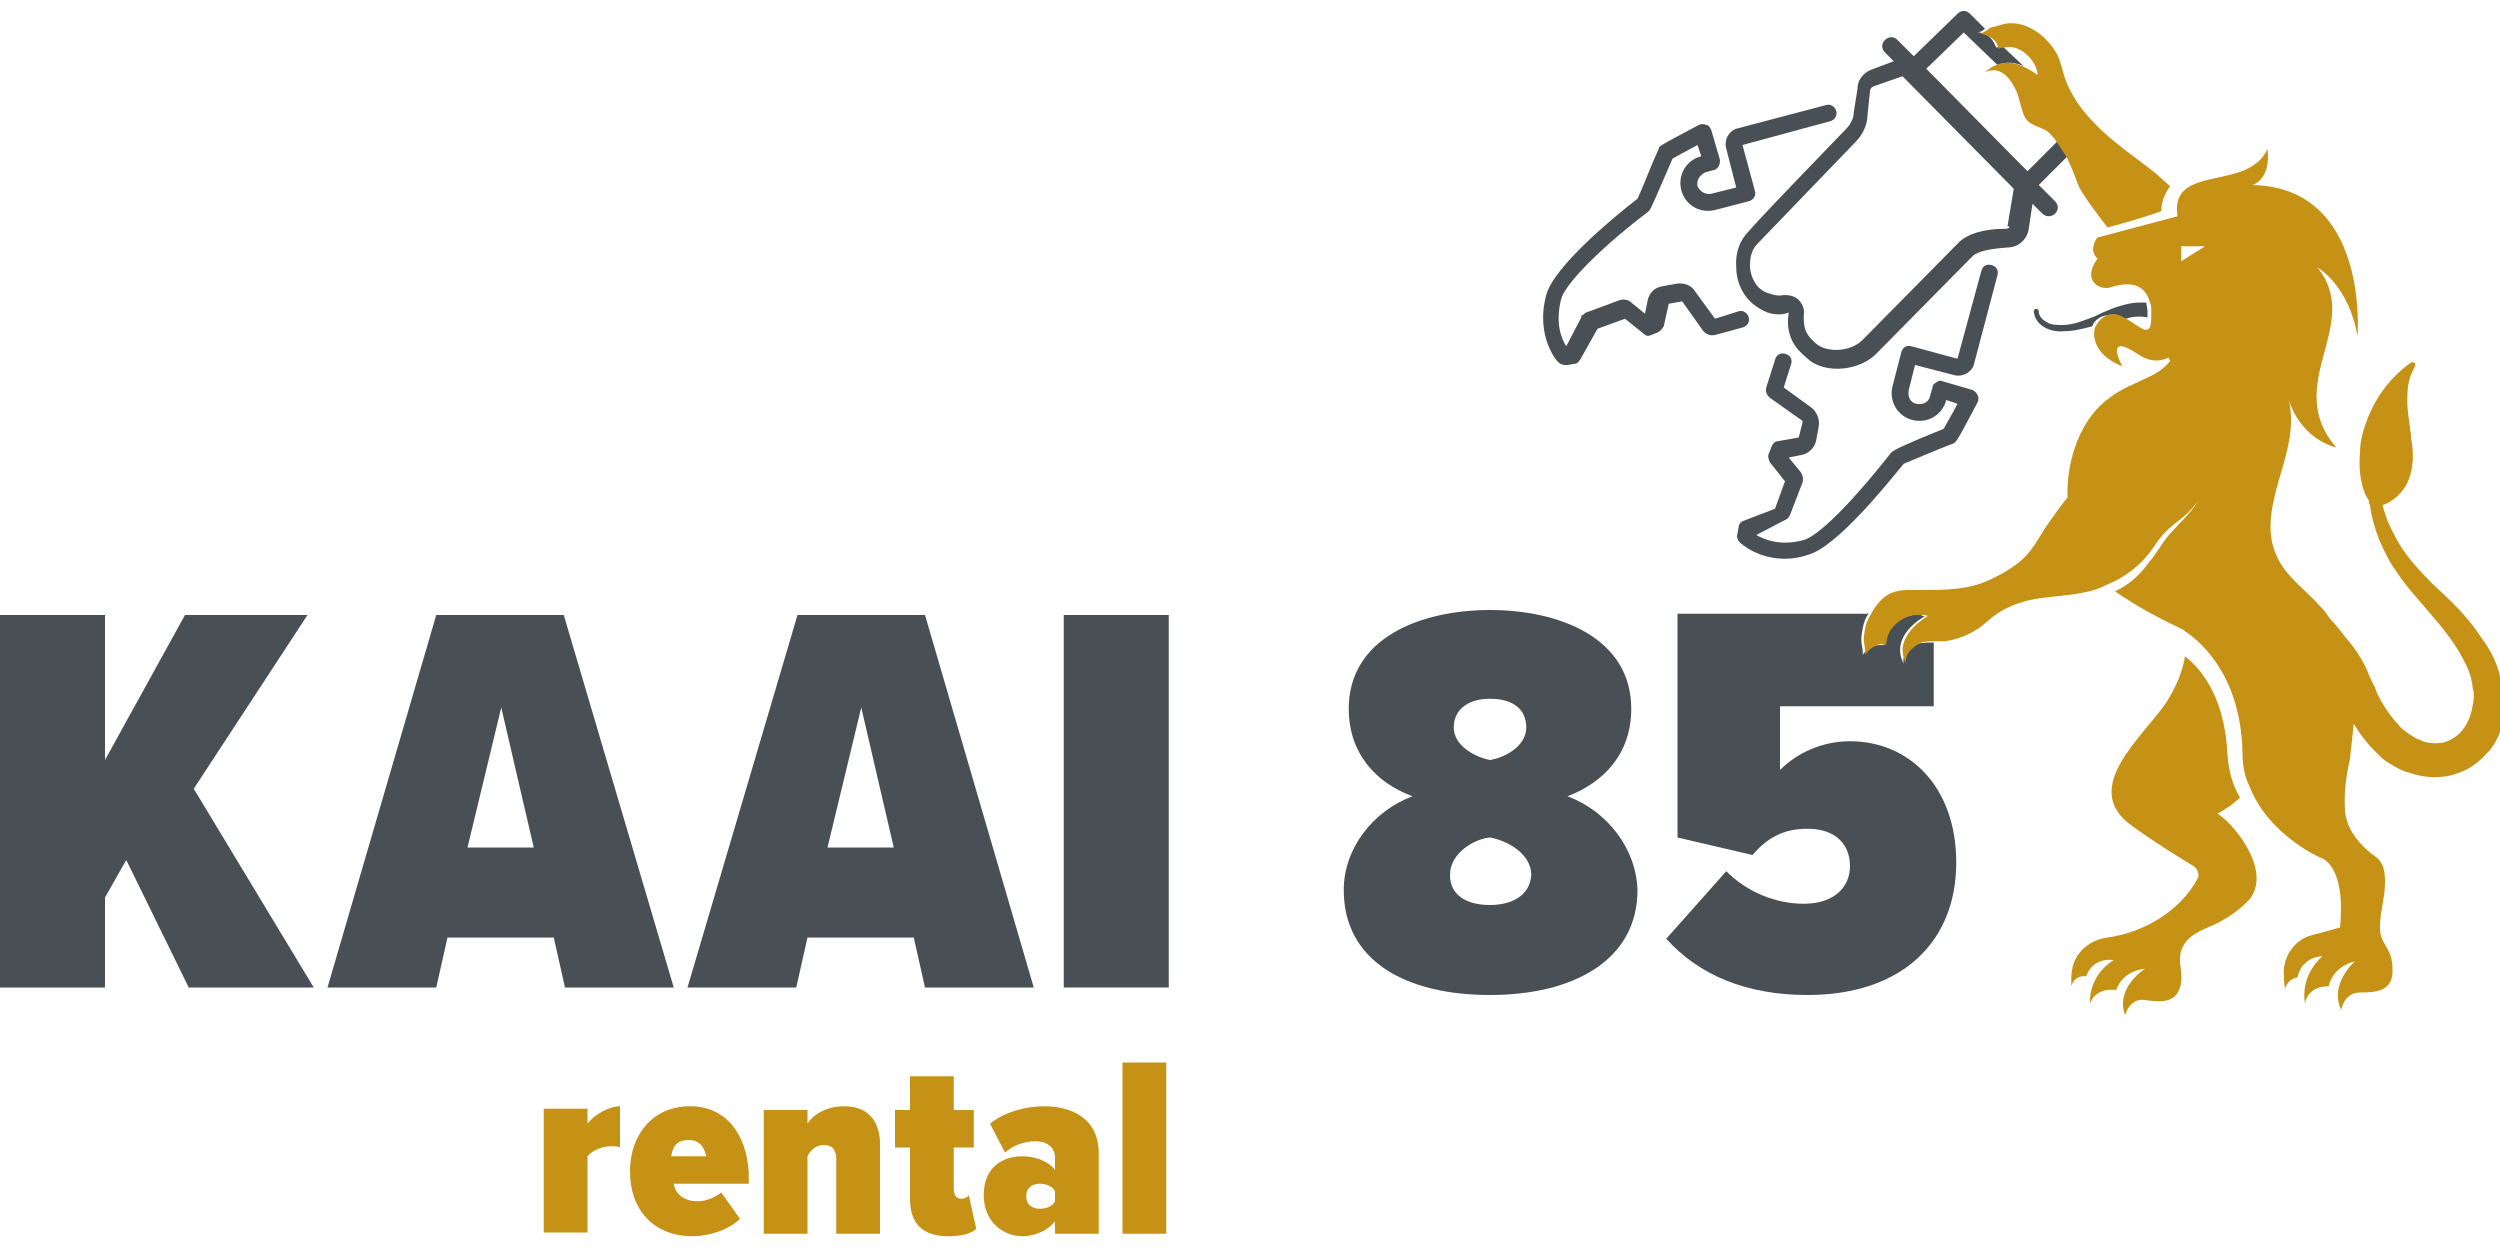
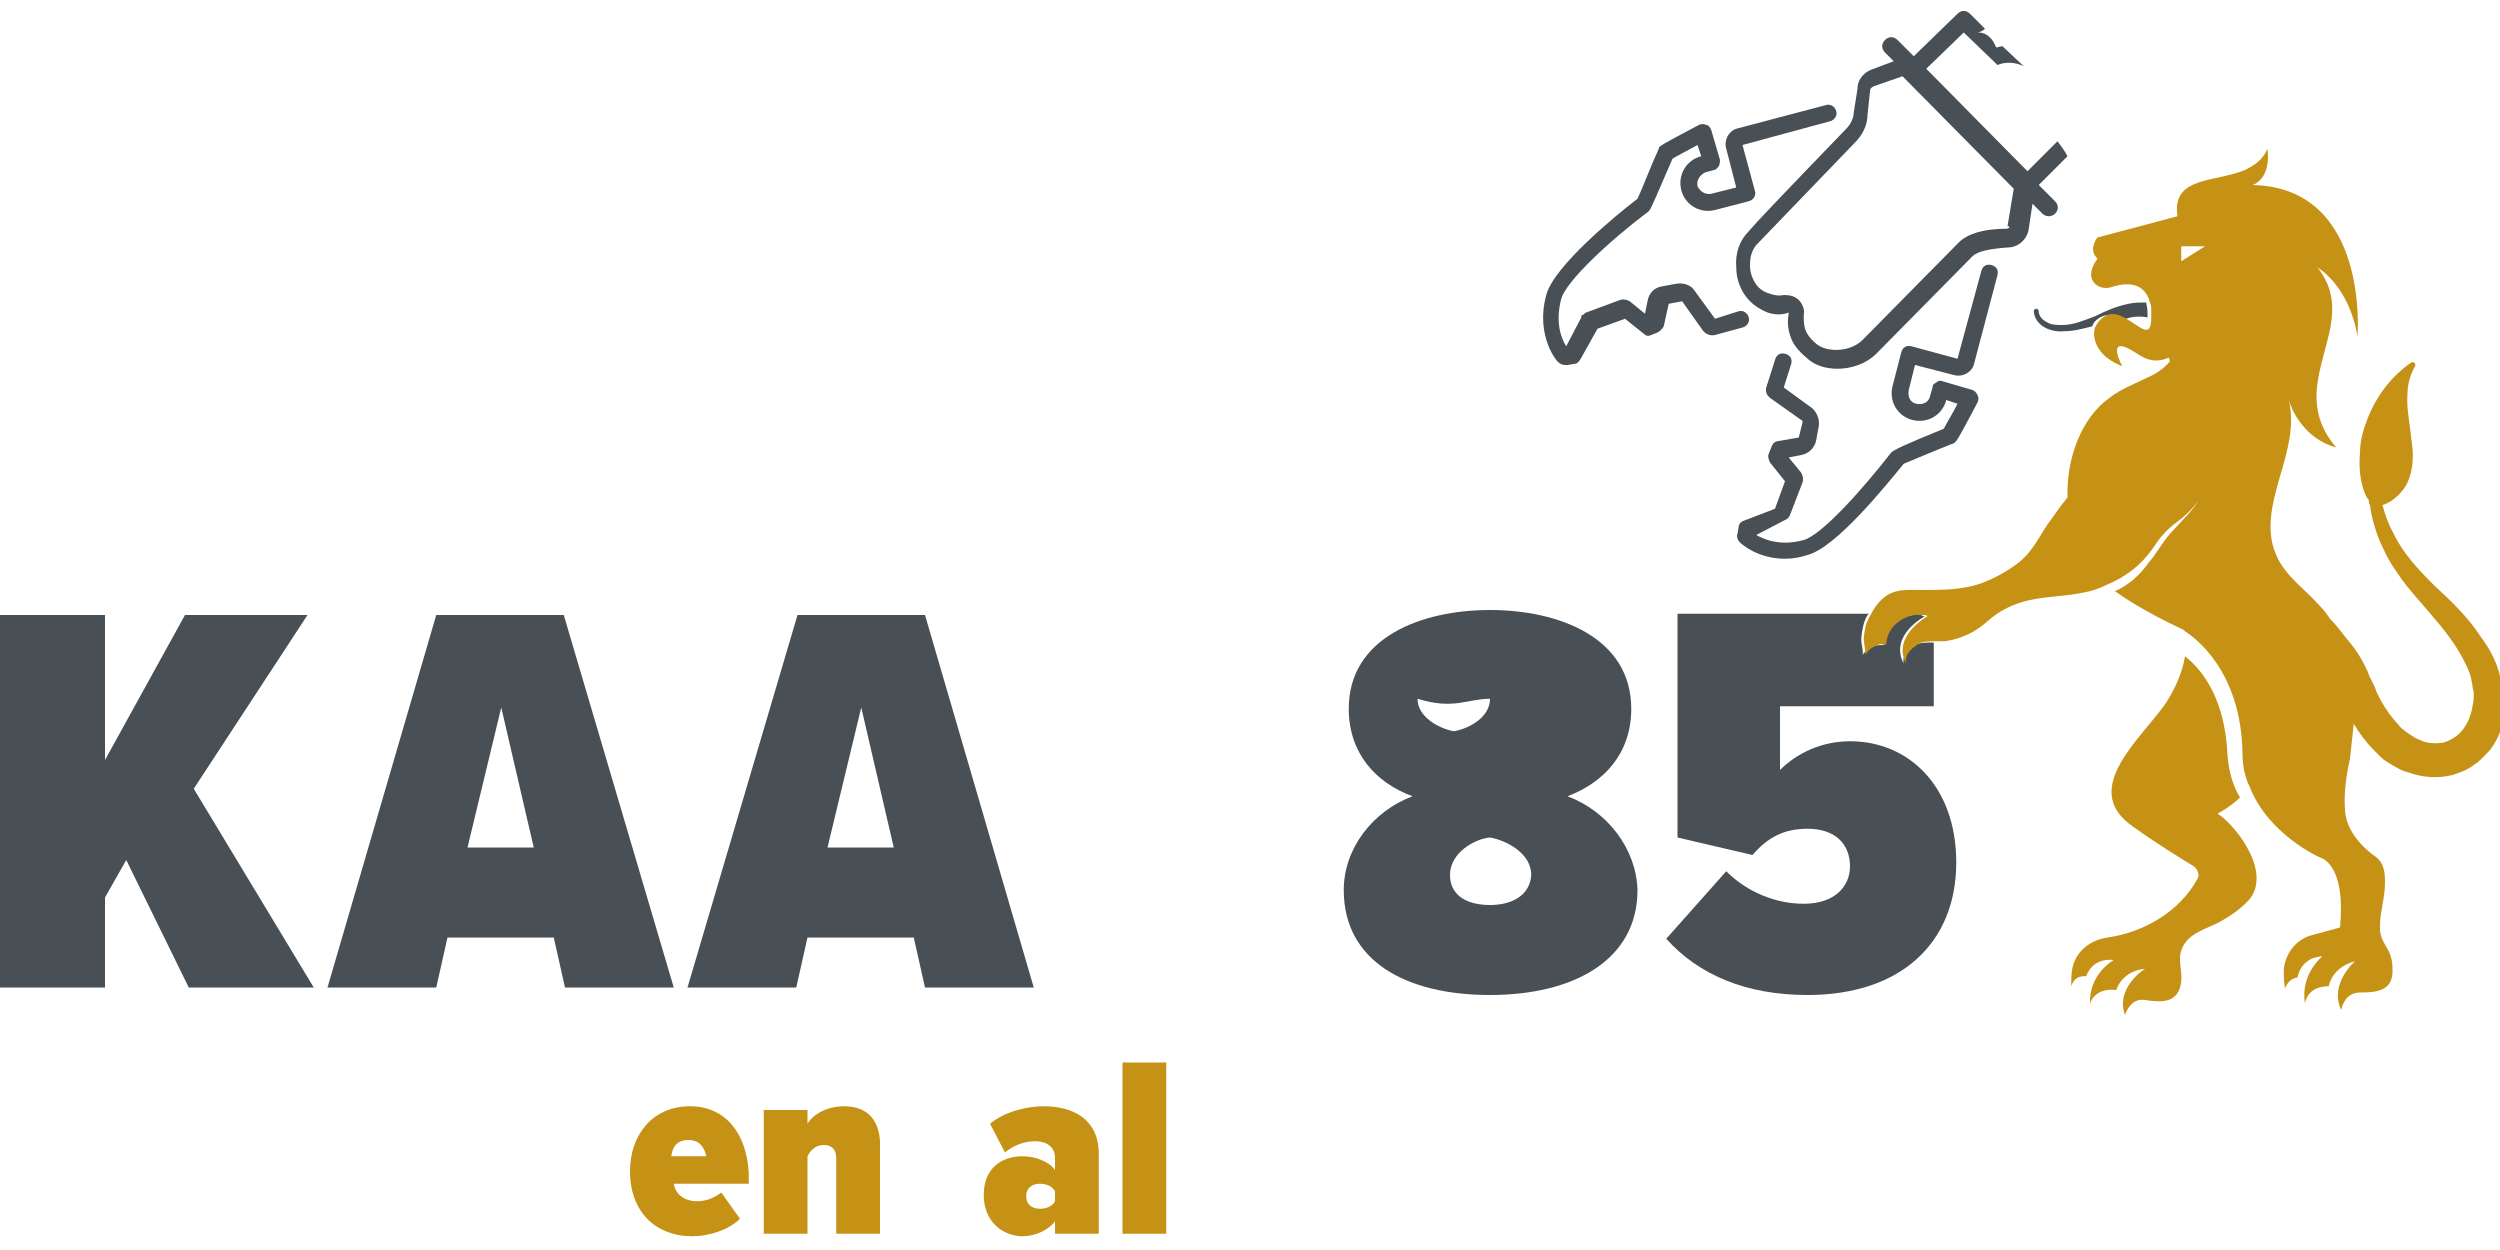
<svg xmlns="http://www.w3.org/2000/svg" version="1.1" id="Laag_1" x="0px" y="0px" viewBox="0 0 200 100" style="enable-background:new 0 0 200 100;" xml:space="preserve">
  <style type="text/css">
	.Slagschaduw{fill:none;}
	.Afgeronde_x0020_hoeken_x0020_2_x0020_pt{fill:#FFFFFF;stroke:#000000;stroke-miterlimit:10;}
	.X_x0020_actief_x0020_weerspiegelen{fill:none;}
	.Zachte_x0020_schuine_x0020_kant{fill:url(#SVGID_1_);}
	.Schemering{fill:#FFFFFF;}
	.Gebladerte_AS{fill:#FFDD00;}
	.Pompadoer_AS{fill-rule:evenodd;clip-rule:evenodd;fill:#51AEE2;}
	.st0{fill:#484F55;}
	.st1{fill:#C69215;}
</style>
  <linearGradient id="SVGID_1_" gradientUnits="userSpaceOnUse" x1="0" y1="0" x2="0.707" y2="0.707">
    <stop offset="0" style="stop-color:#E6E6EB" />
    <stop offset="0.174" style="stop-color:#E2E2E6" />
    <stop offset="0.352" style="stop-color:#D5D4D8" />
    <stop offset="0.532" style="stop-color:#C0BFC2" />
    <stop offset="0.714" style="stop-color:#A4A2A4" />
    <stop offset="0.895" style="stop-color:#828282" />
    <stop offset="1" style="stop-color:#6B6E6E" />
  </linearGradient>
  <path class="st0" d="M139.4,41.7c-0.2,0.1-0.3,0.3-0.3,0.4l-0.1,0.6c-0.1,0.2,0,0.5,0.2,0.7c0.1,0.1,1.4,1.3,3.6,1.3  c0.6,0,1.2-0.1,1.8-0.3c2.3-0.6,6.3-5.6,7.7-7.3c0.5-0.2,2.6-1.1,3.9-1.6c0.3-0.1,0.3-0.1,2-3.3c0.1-0.2,0.1-0.4,0-0.6  c-0.1-0.2-0.2-0.3-0.4-0.4l-2.4-0.7c-0.2-0.1-0.4,0-0.5,0.1c-0.2,0.1-0.3,0.2-0.3,0.4l-0.2,0.7c-0.1,0.5-0.6,0.7-1.1,0.6  c-0.5-0.1-0.7-0.6-0.6-1.1l0.5-2l3.1,0.8c0.7,0.2,1.4-0.2,1.6-0.8l1.9-7.2c0.1-0.4-0.1-0.7-0.5-0.8c-0.4-0.1-0.7,0.1-0.8,0.5l-1.9,7  l-3.7-1c-0.4-0.1-0.7,0.1-0.8,0.5l-0.7,2.7c-0.3,1.2,0.4,2.4,1.6,2.7c1.2,0.3,2.4-0.4,2.7-1.6l0.9,0.3c-0.4,0.8-0.9,1.6-1.1,2  c-3.2,1.3-4,1.7-4.2,1.9l0,0c-2.5,3.2-5.6,6.6-7,7c-1.8,0.5-3.1,0-3.8-0.4l2.3-1.2c0.1,0,0.1-0.1,0.2-0.1c0.1-0.1,0.2-0.3,0.2-0.3  l1-2.6c0.1-0.3,0-0.7-0.2-0.9l-0.9-1.1l1-0.2c0.6-0.1,1.1-0.6,1.2-1.2l0.2-1.1c0.1-0.6-0.2-1.2-0.6-1.5l-2.2-1.6l0.6-1.9  c0.1-0.4-0.1-0.7-0.5-0.8c-0.4-0.1-0.7,0.1-0.8,0.5l-0.7,2.2c-0.1,0.4,0.1,0.7,0.4,0.9l2.4,1.7c0.1,0,0.1,0.1,0.1,0.2l-0.3,1.2  l-1.7,0.3c-0.2,0-0.4,0.2-0.5,0.5l-0.2,0.5c-0.1,0.2,0,0.5,0.1,0.7l1.2,1.5l-0.8,2.2L139.4,41.7z" />
  <path class="st0" d="M134.5,24l1.7,2.4c0.2,0.3,0.6,0.5,1,0.4l2.2-0.6c0.4-0.1,0.6-0.5,0.5-0.8c-0.1-0.4-0.5-0.6-0.8-0.5l-1.9,0.6  l-1.6-2.2c-0.3-0.5-0.9-0.7-1.5-0.6l-1.1,0.2c-0.7,0.1-1.1,0.6-1.2,1.2l-0.2,1l-1.1-0.9c-0.2-0.2-0.6-0.3-0.9-0.2l-2.7,1  c-0.1,0-0.2,0.2-0.3,0.2c-0.1,0-0.1,0.1-0.1,0.2l-1.2,2.3c-0.4-0.6-0.9-1.9-0.4-3.8c0.4-1.4,3.8-4.6,7-7l0,0c0.2-0.2,0.5-1,1.9-4.2  c0.3-0.2,1.1-0.6,2-1.1l0.3,0.9c-1.2,0.3-1.9,1.5-1.6,2.7c0.3,1.2,1.5,1.9,2.7,1.6l2.7-0.7c0.4-0.1,0.6-0.5,0.5-0.8l-1-3.7l7-1.9  c0.4-0.1,0.6-0.5,0.5-0.8c-0.1-0.4-0.5-0.6-0.8-0.5l-7.2,1.9c-0.6,0.2-1,0.9-0.8,1.6l0.8,3.1l-2,0.5c-0.5,0.1-0.9-0.2-1.1-0.6  c-0.1-0.5,0.2-0.9,0.6-1.1l0.7-0.2c0.2,0,0.3-0.2,0.4-0.3c0.1-0.2,0.1-0.4,0.1-0.5l-0.7-2.4c-0.1-0.2-0.2-0.4-0.4-0.4  c-0.2-0.1-0.4-0.1-0.6,0c-3.2,1.7-3.2,1.7-3.2,1.9c-0.6,1.3-1.4,3.4-1.7,4c-1.7,1.3-6.7,5.4-7.3,7.7c-0.9,3.3,0.9,5.4,1,5.4  c0.1,0.1,0.3,0.2,0.5,0.2c0.1,0,0.1,0,0.2,0l0.6-0.1c0.2,0,0.3-0.2,0.4-0.3l1.4-2.5l2.2-0.8l1.5,1.2c0.2,0.2,0.4,0.2,0.6,0.1  l0.5-0.2c0.2-0.1,0.4-0.3,0.5-0.5l0.4-1.8l1.1-0.2C134.4,23.9,134.5,23.9,134.5,24" />
  <path class="st0" d="M162.2,13.7l-8.1-8.2l3-2.9l2.7,2.6c0.7-0.3,1.5-0.2,2.1,0.1l-1.7-1.6c-0.2,0-0.4,0.1-0.5,0.1  c-0.1-0.2-0.2-0.5-0.5-0.8c-0.4-0.4-0.8-0.4-1-0.4c0.1,0,0.4-0.1,0.6-0.3l-1.2-1.2c-0.3-0.3-0.7-0.3-1,0l-3.5,3.4l-1.3-1.3  c-0.3-0.3-0.7-0.3-1,0c-0.3,0.3-0.3,0.7,0,1l0.7,0.7l-1.6,0.6c-0.7,0.2-1.3,0.8-1.3,1.6L148.3,9c0,0.5-0.3,1-0.6,1.3  c-5.6,5.8-7.3,7.6-7.8,8.2l0,0c-0.7,0.7-1.1,1.7-1,2.9c0,1,0.4,2,1.1,2.7c0.4,0.4,0.9,0.7,1.4,0.9c0.6,0.2,1.2,0.2,1.7,0  c-0.1,0.6-0.1,1.2,0.1,1.8c0.2,0.7,0.6,1.2,1.3,1.8c0.6,0.6,1.5,0.9,2.5,0.9c1.1,0,2.3-0.4,3.1-1.2l7.7-7.8c0.4-0.4,1.4-0.6,2.8-0.7  c0.9,0,1.6-0.7,1.7-1.5l0.3-2l0.8,0.8c0.1,0.1,0.3,0.2,0.5,0.2c0.2,0,0.4-0.1,0.5-0.2c0.3-0.3,0.3-0.7,0-1l-1.3-1.3l2.3-2.3  c-0.2-0.4-0.5-0.8-0.8-1.2L162.2,13.7z M160.5,18.3c-1.8,0-3.1,0.4-3.8,1.1l-7.7,7.8c-1,1-2.9,1-3.7,0.3c-0.6-0.5-0.8-0.9-0.9-1.2  c-0.1-0.4-0.1-0.7-0.1-1.1c0.1-0.4-0.1-0.9-0.4-1.2c-0.3-0.3-0.7-0.4-1.2-0.4c-0.4,0.1-0.8,0-1.1-0.1c-0.4-0.1-0.7-0.3-0.9-0.5  c-0.4-0.4-0.7-1.1-0.7-1.7c0-0.4,0-1.2,0.6-1.8c0,0,0,0,0,0c0.3-0.3,4.8-5,7.8-8.1c0.6-0.6,1-1.4,1-2.2l0.2-1.9  c0-0.2,0.1-0.3,0.3-0.4l2.3-0.8l8.9,9l-0.5,3C160.9,18.1,160.7,18.3,160.5,18.3" />
  <polygon class="st0" points="24.6,49.2 14.8,49.2 8.4,60.8 8.4,49.2 0,49.2 0,79 8.4,79 8.4,71.8 10.1,68.8 15.1,79 25.1,79   15.5,63.1 " />
  <path class="st0" d="M45.2,79h8.7l-8.8-29.8H34.9L26.2,79h8.7l0.9-4h8.5L45.2,79z M37.4,67.8l2.7-11.2l2.6,11.2H37.4z" />
  <path class="st0" d="M64.6,75h8.5l0.9,4h8.7L74,49.2H63.8L55,79h8.7L64.6,75z M68.9,56.6l2.6,11.2h-5.3L68.9,56.6z" />
-   <rect x="85.1" y="49.2" class="st0" width="8.4" height="29.8" />
-   <path class="st0" d="M125.4,63.7c2.9-1.1,5.1-3.4,5.1-7c0-5.7-5.8-7.9-11.3-7.9c-5.5,0-11.3,2.2-11.3,7.9c0,3.5,2.1,5.9,5.1,7  c-3.2,1.2-5.5,4.2-5.5,7.5c0,5.7,5,8.4,11.7,8.4c6.7,0,11.8-2.8,11.8-8.4C130.9,67.9,128.6,64.9,125.4,63.7 M119.2,55.9  c1.8,0,2.9,0.8,2.9,2.3c0,1.5-1.7,2.4-2.9,2.6c-1.1-0.2-2.9-1.1-2.9-2.6C116.3,56.8,117.4,55.9,119.2,55.9 M119.2,72.4  c-1.9,0-3.2-0.8-3.2-2.4c0-1.8,2-2.9,3.2-3c1.2,0.2,3.3,1.2,3.3,3C122.4,71.6,121,72.4,119.2,72.4" />
+   <path class="st0" d="M125.4,63.7c2.9-1.1,5.1-3.4,5.1-7c0-5.7-5.8-7.9-11.3-7.9c-5.5,0-11.3,2.2-11.3,7.9c0,3.5,2.1,5.9,5.1,7  c-3.2,1.2-5.5,4.2-5.5,7.5c0,5.7,5,8.4,11.7,8.4c6.7,0,11.8-2.8,11.8-8.4C130.9,67.9,128.6,64.9,125.4,63.7 M119.2,55.9  c0,1.5-1.7,2.4-2.9,2.6c-1.1-0.2-2.9-1.1-2.9-2.6C116.3,56.8,117.4,55.9,119.2,55.9 M119.2,72.4  c-1.9,0-3.2-0.8-3.2-2.4c0-1.8,2-2.9,3.2-3c1.2,0.2,3.3,1.2,3.3,3C122.4,71.6,121,72.4,119.2,72.4" />
  <path class="st0" d="M152.3,53.1c-1.2-2.3,1.7-3.8,1.7-3.8c-0.1,0-0.2,0-0.3-0.1h-0.7c-1.1,0.2-2.3,1-2.3,2.4c-0.2,0-0.6,0-0.9,0.1  c-0.5,0.2-0.7,0.6-0.8,0.7c0.1-0.2-0.1-0.9-0.1-1.2c0-0.4,0.1-0.9,0.2-1.3c0.1-0.3,0.2-0.6,0.4-0.8h-15.3V67l6,1.4  c1.2-1.4,2.5-2.1,4.4-2.1c2.3,0,3.4,1.3,3.4,3c0,1.6-1.2,3-3.7,3c-2.2,0-4.5-0.9-6.2-2.6l-4.8,5.4c2.6,2.9,6.4,4.5,11.3,4.5  c7.5,0,11.9-4.2,11.9-10.6c0-6.1-3.8-9.7-8.5-9.7c-2.2,0-4.2,0.9-5.6,2.3v-5.1h12.3v-5.1c-0.4,0-0.9,0-1.3,0.1  C152.9,51.7,152.1,52.3,152.3,53.1" />
-   <path class="st1" d="M47,89.9v-1.2h-3.5v9.9H47v-6.1c0.4-0.5,1.2-0.8,1.9-0.8c0.3,0,0.5,0,0.7,0.1v-3.3C48.7,88.5,47.5,89.2,47,89.9  " />
  <path class="st1" d="M55.2,88.5c-3,0-4.8,2.3-4.8,5.2c0,3.2,2,5.2,5,5.2c1.3,0,2.9-0.5,3.8-1.4l-1.5-2.1c-0.5,0.4-1.2,0.7-1.9,0.7  c-1.2,0-1.8-0.7-1.9-1.4h6v-0.9C59.7,90.6,58,88.5,55.2,88.5 M53.7,92.5c0.1-0.6,0.3-1.3,1.4-1.3c1,0,1.3,0.8,1.4,1.3H53.7z" />
  <path class="st1" d="M67.5,88.5c-1.4,0-2.5,0.7-2.9,1.4v-1.1h-3.5v9.9h3.5v-6.2c0.2-0.4,0.6-0.9,1.3-0.9c0.6,0,1,0.3,1,1.1v6h3.5  v-7.4C70.3,89.7,69.5,88.5,67.5,88.5" />
-   <path class="st1" d="M76.9,95.9c-0.4,0-0.6-0.3-0.6-0.8v-3.3h1.6v-3h-1.6v-2.7h-3.5v2.7h-1.2v3h1.2v4.1c0,2,1,3,3.1,3  c1,0,1.8-0.2,2.2-0.6l-0.6-2.7C77.4,95.8,77.1,95.9,76.9,95.9" />
  <path class="st1" d="M83.5,88.5c-1.3,0-3.1,0.4-4.3,1.4l1.2,2.3c0.7-0.6,1.6-0.9,2.4-0.9c1.1,0,1.6,0.6,1.6,1.3v1  c-0.5-0.7-1.6-1.1-2.6-1.1c-1.5,0-3.1,0.8-3.1,3.1c0,2.2,1.6,3.3,3.1,3.3c1,0,2.1-0.5,2.6-1.2v1h3.5v-6.4  C87.9,89.5,85.8,88.5,83.5,88.5 M84.4,96.1c-0.2,0.4-0.7,0.6-1.2,0.6c-0.6,0-1.1-0.3-1.1-1c0-0.7,0.5-1,1.1-1c0.5,0,1,0.2,1.2,0.6  V96.1z" />
  <rect x="89.8" y="85" class="st1" width="3.5" height="13.7" />
-   <path class="st1" d="M173.6,14.9c-0.4-0.4-0.8-0.7-1.1-1c-1.5-1.2-3.6-2.6-4.9-4c-0.8-0.8-1.5-1.7-2-2.7c-0.5-0.9-0.6-1.9-1-2.8  c-0.8-1.5-2.5-2.8-4.2-2.5c-0.4,0.1-0.7,0.2-1.1,0.3c-0.1,0-0.2,0.1-0.3,0.2c-0.2,0.1-0.5,0.3-0.6,0.3c0.2,0,0.6,0.1,1,0.4  c0.3,0.2,0.4,0.5,0.5,0.8c0.2-0.1,0.4-0.1,0.5-0.1C161.7,3.5,163,5,163,6c0,0-0.5-0.4-1.2-0.7c-0.6-0.3-1.4-0.4-2.1-0.1  c-0.3,0.1-0.6,0.3-0.9,0.6c0,0,1.5-1,2.6,1.7c0.2,0.6,0.3,1.3,0.6,1.9c0.4,0.7,1.3,0.7,1.9,1.2c0.2,0.2,0.4,0.4,0.6,0.7  c0.3,0.4,0.5,0.8,0.8,1.2c0.4,0.8,0.7,1.6,1,2.4c0.4,0.8,1.3,2,2.3,3.3c1.5-0.4,3.2-0.9,4.3-1.3C172.9,16.1,173.2,15.5,173.6,14.9" />
  <path class="st0" d="M168.2,25.3c0.5-0.2,1,0,1.5,0.3c0.2-0.1,0.5-0.1,0.7-0.2c0.5-0.1,1-0.1,1.4,0c0-0.1,0-0.3,0-0.5  c0-0.3-0.1-0.5-0.1-0.7c-0.5,0-1,0-1.4,0.1c-1,0.2-1.9,0.6-2.7,1c-0.8,0.3-1.7,0.7-2.6,0.7c-0.4,0-0.9,0-1.2-0.2  c-0.4-0.2-0.7-0.5-0.7-0.9v0c0-0.1-0.1-0.2-0.2-0.2c-0.1,0-0.2,0.1-0.2,0.2c0.1,1.2,1.4,1.7,2.4,1.6c0.8,0,1.5-0.2,2.3-0.4  C167.4,25.9,167.7,25.5,168.2,25.3" />
  <path class="st1" d="M200.2,55.3c0-0.3-0.1-0.6-0.1-0.8c-0.1-0.3-0.1-0.5-0.2-0.8c-0.3-1-0.8-1.9-1.4-2.7c-1.1-1.7-2.5-3-3.8-4.2  c-1.3-1.3-2.5-2.6-3.2-4.1c-0.4-0.7-0.7-1.5-0.9-2.3c0.8-0.2,1.7-1.1,2-1.8c0.5-1.1,0.5-2.3,0.3-3.5c-0.1-1.2-0.4-2.4-0.3-3.6  c0-0.7,0.2-1.5,0.6-2.2c0.1-0.2-0.1-0.4-0.3-0.3c-1.6,1.1-2.8,2.7-3.5,4.5c-0.3,0.8-0.6,1.7-0.6,2.7c-0.1,1.2,0,2.3,0.4,3.3  c0.1,0.2,0.2,0.4,0.3,0.5c0,0.1,0,0.3,0.1,0.4c0.1,0.9,0.4,1.9,0.7,2.7c0.4,0.9,0.8,1.8,1.4,2.6c0.5,0.8,1.1,1.5,1.7,2.2  c1.2,1.4,2.4,2.7,3.3,4.2c0.4,0.7,0.8,1.4,1,2.2c0,0.2,0.1,0.4,0.1,0.6c0,0.2,0.1,0.4,0.1,0.5c0,0.4,0,0.7-0.1,1.1  c-0.1,0.7-0.4,1.4-0.8,1.9c-0.4,0.5-0.9,0.8-1.5,1c-0.6,0.1-1.3,0.1-1.9-0.2c-0.3-0.1-0.6-0.3-0.9-0.5c-0.1-0.1-0.3-0.2-0.4-0.3  c-0.1-0.1-0.3-0.2-0.4-0.4c-0.5-0.5-1-1.2-1.4-1.9c-0.2-0.4-0.4-0.7-0.5-1.1l-0.3-0.6c-0.1-0.2-0.2-0.4-0.3-0.7  c-0.4-0.9-0.9-1.7-1.5-2.4c-0.5-0.6-0.9-1.2-1.5-1.8c-0.2-0.3-0.4-0.6-0.7-0.9c-1.2-1.4-2.9-2.5-3.6-4.2c-0.9-2-0.3-4.2,0.3-6.3  c0.6-2,1.2-4.1,0.7-6.1c0.2,0.7,1.2,3.1,3.8,3.8c-4.4-5.1,2.2-9.8-1.5-14.4c0,0,2.5,1.4,3.2,5.5c0,0,1-11.9-8.4-12.1  c0,0,1.5-0.4,1.2-2.9c-0.4,0.9-1,1.3-1.8,1.7c-2.4,1-5.9,0.5-5.4,3.7l-6.4,1.7c0,0-0.2,0.2-0.3,0.6c-0.1,0.3-0.1,0.7,0.3,1.1  c0,0-1,1.2-0.2,2c0.3,0.3,0.8,0.4,1.2,0.3c0.9-0.3,2.7-0.7,3.2,1.2c0.1,0.2,0.1,0.4,0.1,0.7c0,0.2,0,0.3,0,0.5c0,1.8-0.9,0.7-2,0.1  c-0.5-0.3-1-0.5-1.5-0.3c-0.5,0.2-0.8,0.6-1,1c-0.3,1,0.3,2.4,2.2,3.1c-0.1-0.1-1.1-2.1,0.3-1.5c0.7,0.3,1.3,0.9,2,1  c0.5,0.1,1,0,1.4-0.2c0,0.1,0.1,0.2,0.1,0.3c-0.5,0.6-1.1,1-1.8,1.3c-1,0.5-2.1,0.9-3,1.6c-2.3,1.6-3.5,4.9-3.4,8  c-0.6,0.7-1.1,1.5-1.7,2.3c-0.7,1.1-1.2,2.1-2.2,2.9c-0.9,0.7-2,1.3-3.1,1.7c-1.5,0.5-3.1,0.5-4.7,0.5c-0.9,0-1.9-0.1-2.7,0.4  c-0.5,0.3-1,0.9-1.3,1.5c-0.2,0.3-0.3,0.6-0.4,0.8c-0.1,0.4-0.2,0.9-0.2,1.3c0,0.2,0.2,1,0.1,1.2c0.1-0.1,0.3-0.5,0.8-0.7  c0.3-0.2,0.6-0.2,0.9-0.1c0-1.4,1.3-2.3,2.3-2.4c0.2,0,0.5,0,0.7,0c0.1,0,0.2,0,0.3,0.1c0,0-2.9,1.6-1.7,3.8  c-0.2-0.8,0.6-1.4,1.2-1.7c0.4-0.1,0.9-0.1,1.3-0.1c0.2,0,0.4,0,0.6,0c1.3-0.2,2.4-0.7,3.4-1.6c1-0.9,2.1-1.4,3.4-1.7  c1.4-0.3,2.9-0.3,4.3-0.6c0.6-0.1,1.2-0.3,1.8-0.6c1.5-0.6,2.8-1.6,3.7-2.9c0.6-0.9,1-1.4,1.9-2.1c0.7-0.5,1.3-1.1,1.8-1.8  c-0.6,1-1.5,1.8-2.3,2.7c-0.7,0.8-1,1.5-1.7,2.3c-0.7,1-1.6,1.8-2.7,2.3c1.7,1.2,3.6,2.2,5.5,3.1c0,0,0,0,0.1,0.1  c0.6,0.4,4.5,3,4.6,9.8c0,1,0.2,1.9,0.6,2.7c1.5,3.8,5.6,5.6,5.6,5.6s2.1,0.4,1.6,5.6l-2.2,0.6c-1.3,0.3-2.2,1.5-2.3,2.8  c0,0.4,0,0.9,0.1,1.5c0,0,0.2-0.8,1-0.9c0,0,0.2-1.6,2-1.7c0,0-1.8,1.4-1.4,3.8c0,0,0.1-1.4,1.9-1.4c0,0,0.2-1.5,2.1-2  c0,0-2.1,1.8-1.1,3.9c0,0,0.2-1.4,1.5-1.4c1.3,0,2.7-0.1,2.6-1.9c0-1.8-1.1-1.9-1-3.5c0-1,0.4-2.2,0.4-3.4c0-0.9-0.1-1.6-0.8-2.1  c0,0-2.3-1.5-2.4-3.7c-0.1-1.4,0.1-2.8,0.4-4.1c0.1-0.9,0.2-1.8,0.3-2.8c0.4,0.7,1,1.5,1.6,2.1c0.2,0.2,0.4,0.4,0.6,0.6  c0.2,0.2,0.4,0.3,0.7,0.5c0.5,0.3,1,0.6,1.5,0.7c1.1,0.4,2.3,0.5,3.5,0.2c0.6-0.2,1.2-0.4,1.7-0.8c0.5-0.3,0.9-0.8,1.3-1.2  c0.7-0.9,1.1-2,1.2-3.1C200.2,56.4,200.3,55.8,200.2,55.3 M174.5,20.9v-1.2h1.9L174.5,20.9z" />
  <path class="st1" d="M174.8,52.5c-0.2,1.3-0.8,2.6-1.5,3.7c-1.9,2.8-7,6.9-2.7,9.9c1.8,1.3,3.9,2.6,4.9,3.2c0.3,0.2,0.5,0.7,0.3,1  c-1.4,2.6-4.3,4.3-7.2,4.7c-1.4,0.2-2.5,1.1-2.8,2.4c-0.1,0.4-0.1,0.9-0.1,1.5c0,0,0.2-0.9,1.2-0.8c0,0,0.4-1.5,2.2-1.3  c0,0-2,1.1-1.9,3.5c0,0,0.3-1.3,2.1-1.1c0,0,0.4-1.5,2.3-1.7c0,0-2.4,1.5-1.6,3.7c0,0,0.4-1.4,1.6-1.2c1.3,0.2,2.7,0.3,2.9-1.5  c0.1-1-0.4-1.9,0.2-2.9c0.6-1,1.8-1.3,2.8-1.8c0.9-0.5,1.8-1.1,2.5-1.9c1.8-2.4-1.5-6.2-2.6-6.8c0.7-0.4,1.3-0.8,1.8-1.3  c-0.6-1-0.9-2.1-1-3.4C178,55.9,176.2,53.6,174.8,52.5" />
</svg>